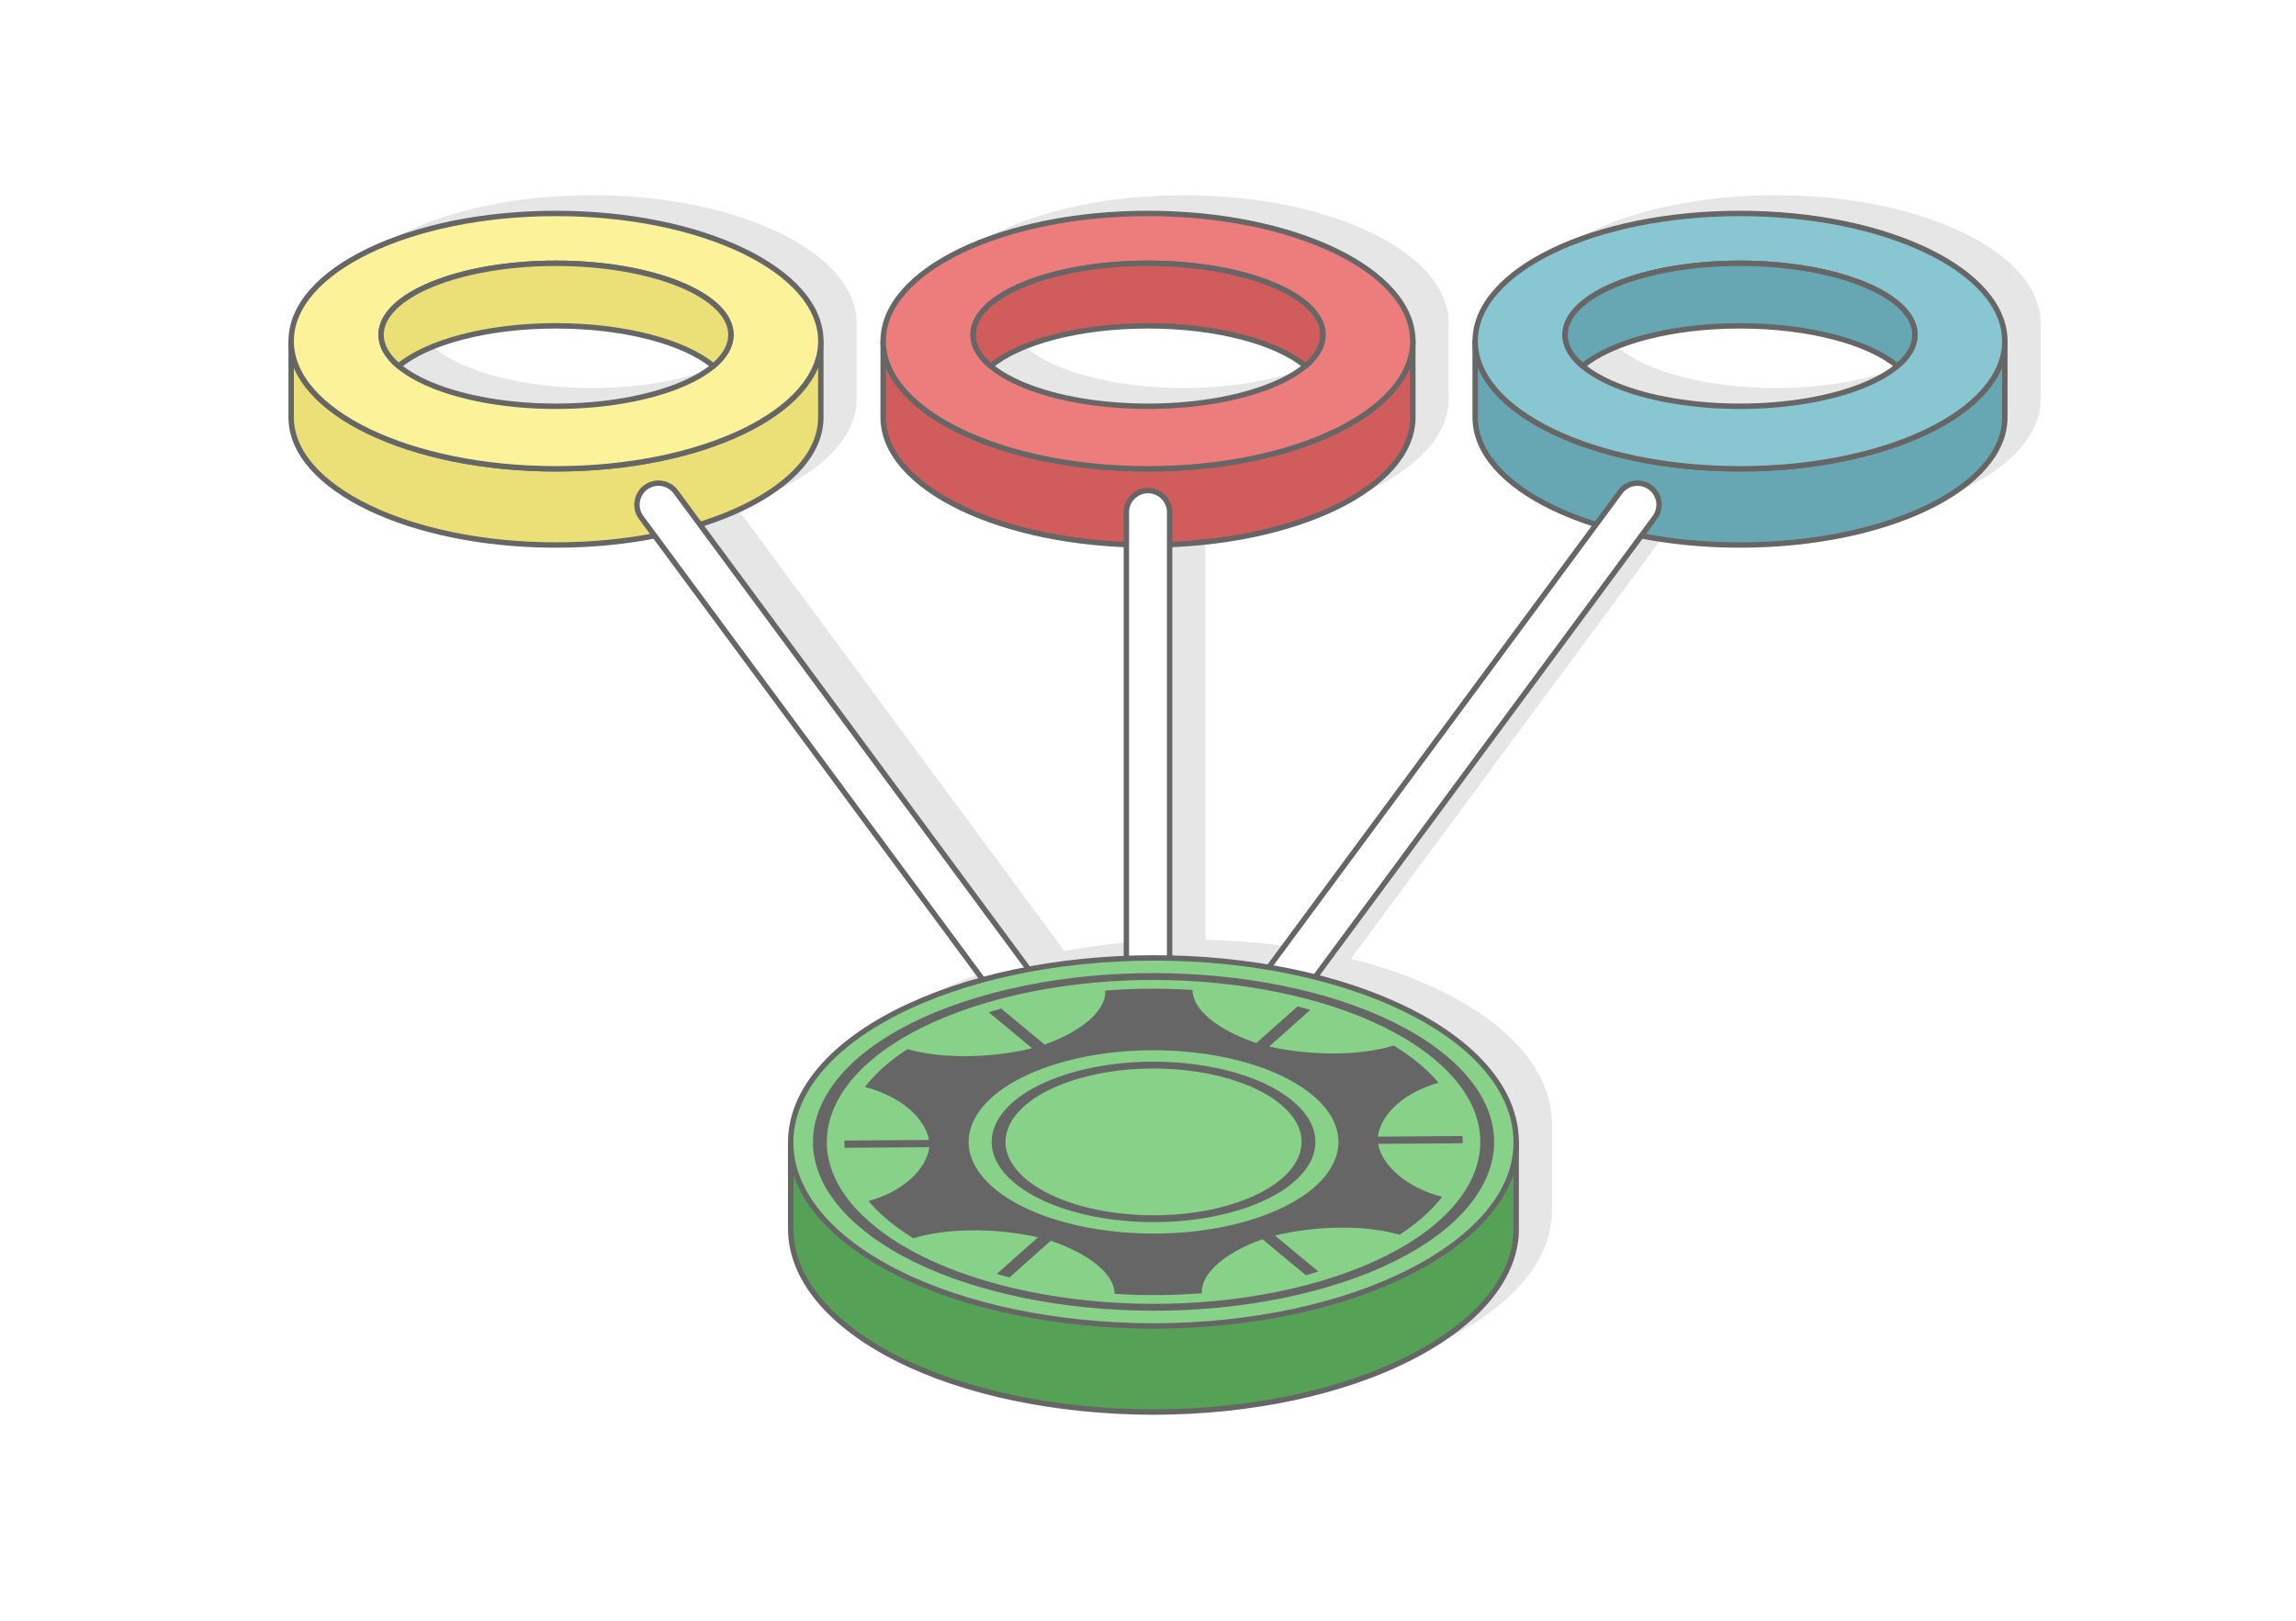
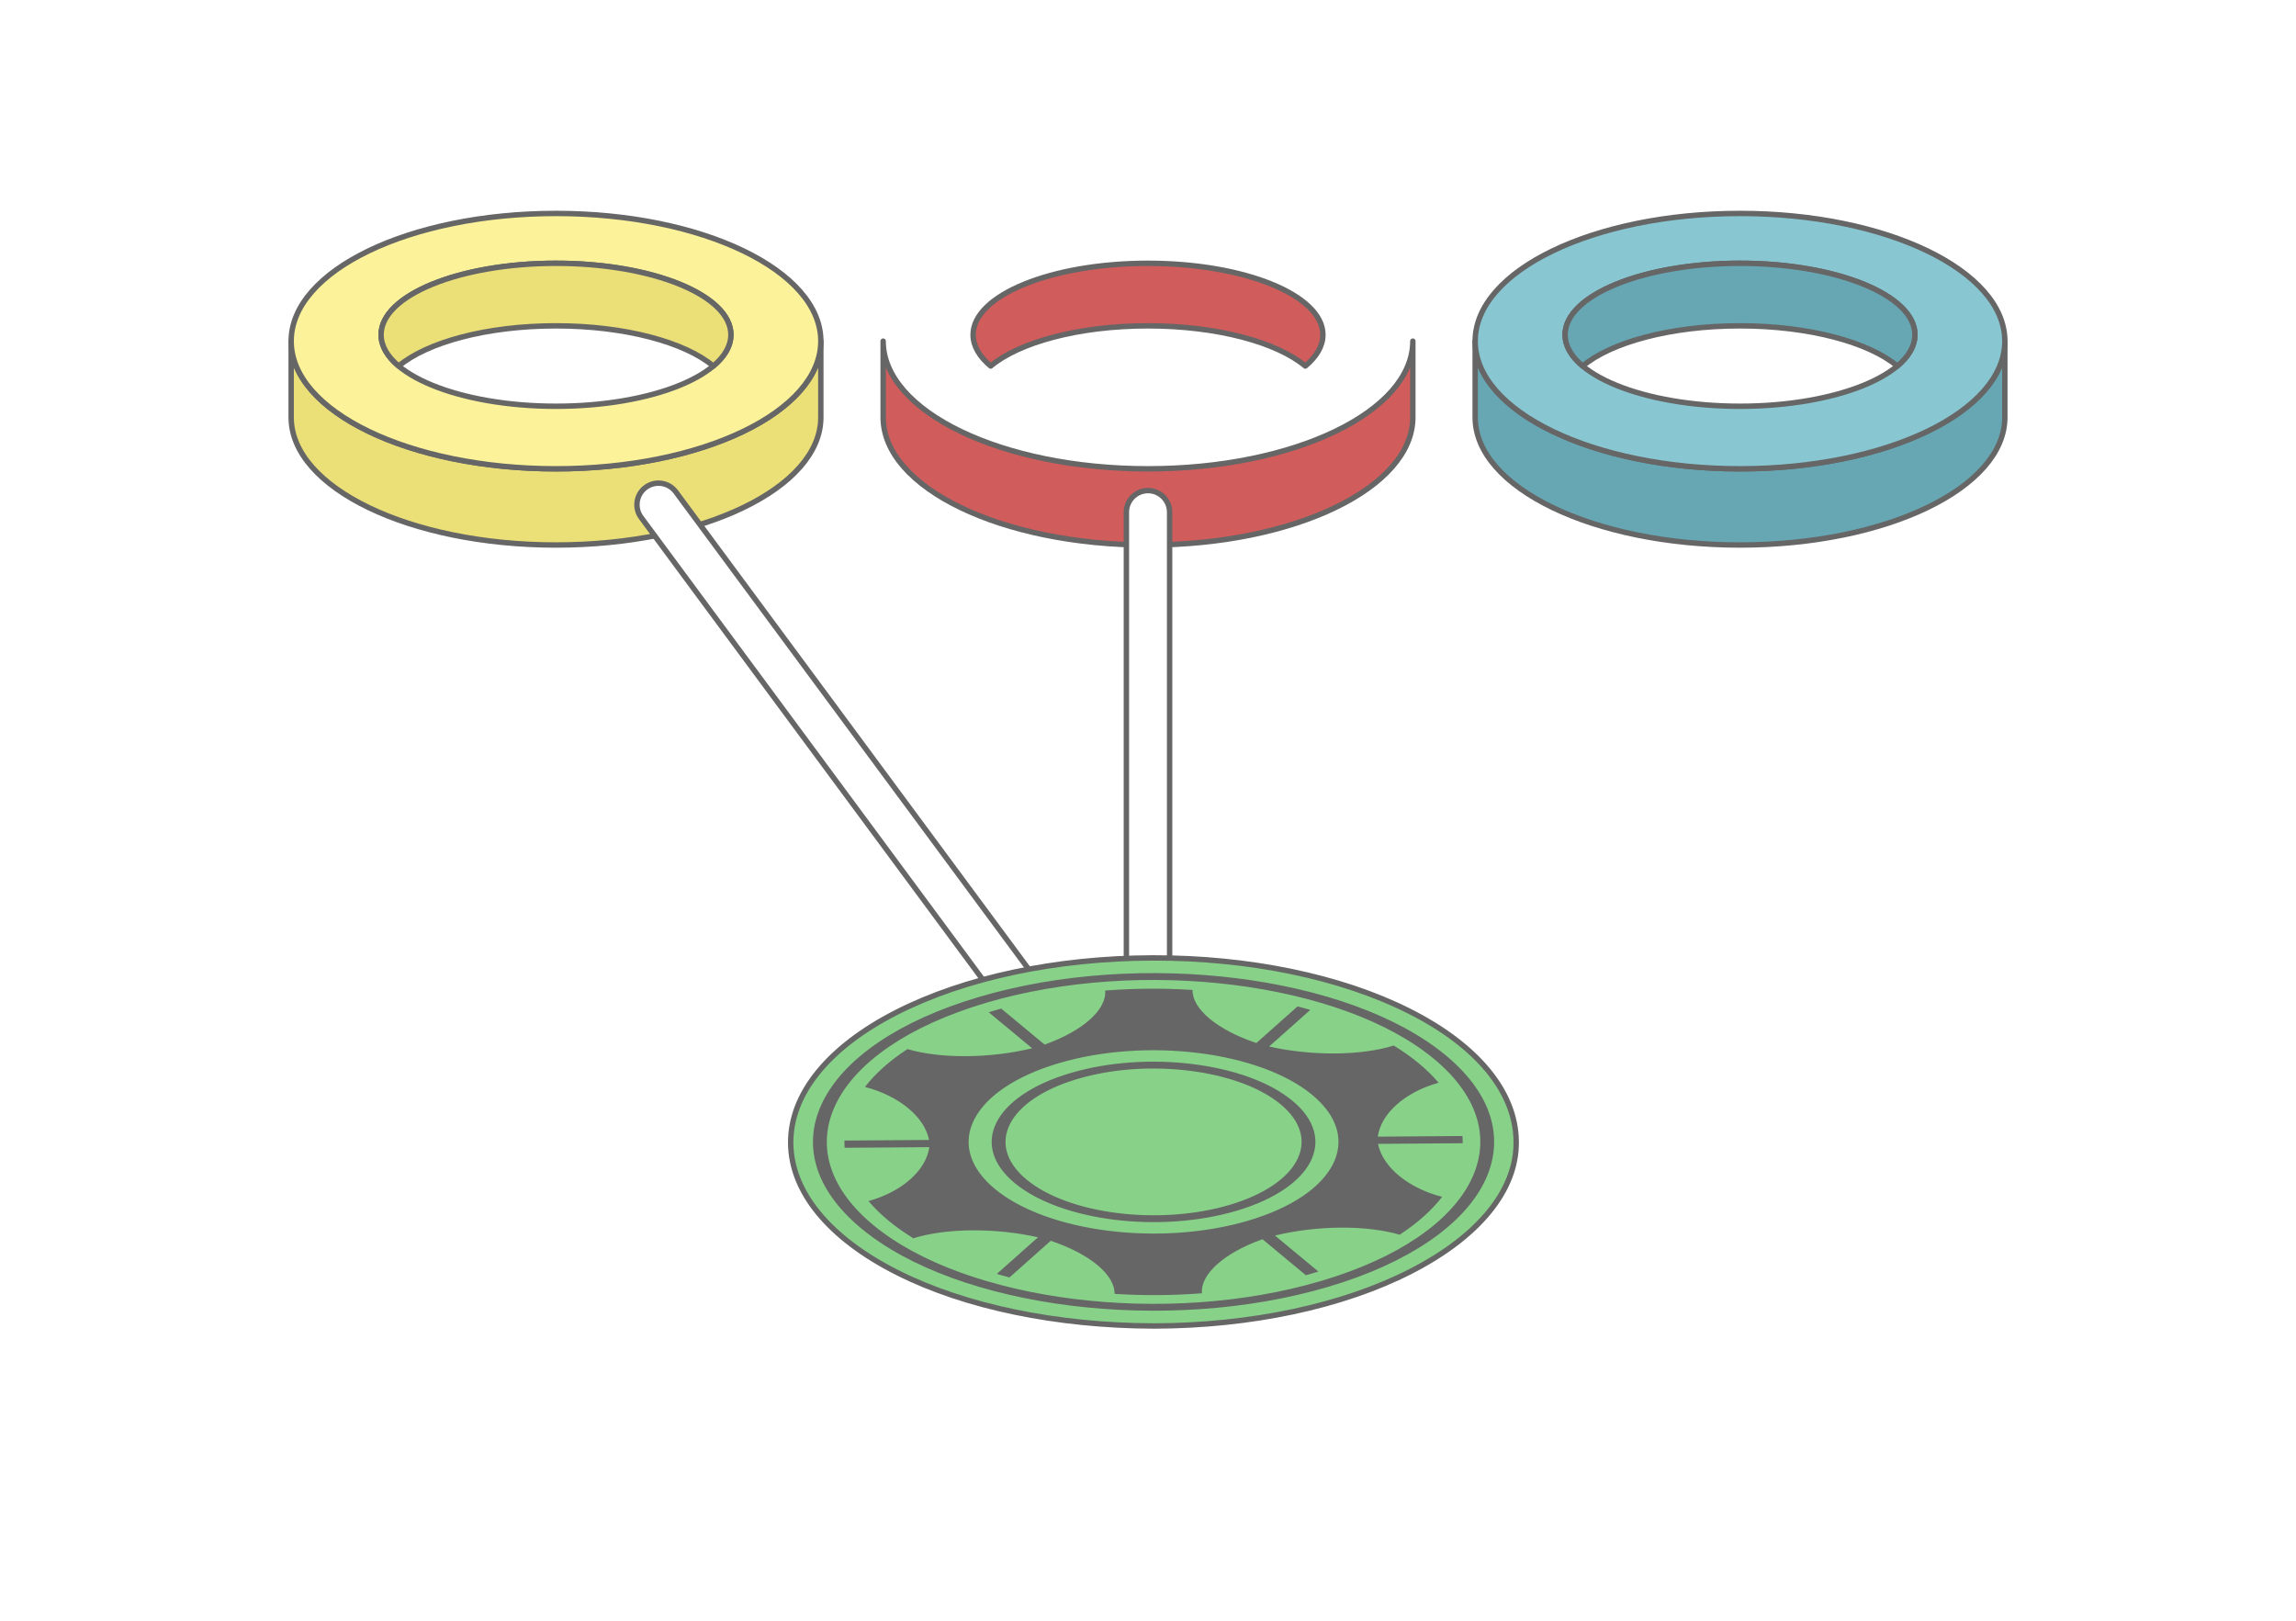
<svg xmlns="http://www.w3.org/2000/svg" xml:space="preserve" width="425px" height="300px" version="1.1" style="shape-rendering:geometricPrecision; text-rendering:geometricPrecision; image-rendering:optimizeQuality; fill-rule:evenodd; clip-rule:evenodd" viewBox="0 0 19848.9 14011">
  <defs>
    <style type="text/css">
   
    .str0 {stroke:#666666;stroke-width:46.7;stroke-linecap:round;stroke-linejoin:round;stroke-miterlimit:2.613}
    .fil10 {fill:#55A156}
    .fil12 {fill:#666666}
    .fil2 {fill:#66A7B3}
    .fil4 {fill:#66A7B3}
    .fil3 {fill:#88C6D1}
    .fil11 {fill:#88D189}
    .fil5 {fill:#D15C5C}
    .fil1 {fill:#E6E6E6}
    .fil7 {fill:#EBDF78}
    .fil6 {fill:#ED7D7D}
    .fil8 {fill:#FBF299}
    .fil0 {fill:white}
    .fil9 {fill:white;fill-rule:nonzero}
   
  </style>
  </defs>
  <g id="Layer_x0020_1">
    <g id="_1626679491440">
      <rect class="fil0" width="19848.9" height="14011" />
-       <path class="fil1" d="M7144.9 9722l0 728.5 0.1 0 -0.1 15.6c1.9,423.4 332.2,825 923.6,1122.9 586.8,295.6 1378.8,457.5 2205.4,460.5l14.3 0c834.4,-2 1627,-170.6 2215.5,-471.3 585.4,-299.1 918.3,-699.7 913.2,-1121.5l-0.1 -6.2 0 -714.8c0.1,-7.7 0.1,-15.4 0.1,-23.1l-0.1 -6.2c-5.2,-422.8 -332.4,-824.6 -923.6,-1122.4 -241.1,-121.4 -516.1,-220.8 -813.9,-295.7l2819 -3813.7c263.8,51.1 551.7,79.3 853.4,79.3 1264.5,0 2289.5,-494.2 2289.5,-1103.8l0 -658.7c0,-609.7 -1025,-1103.9 -2289.5,-1103.9 -1264.5,0 -2289.5,494.2 -2289.5,1103.9l0 658.7c0,388.4 416.2,729.9 1045.3,926.6l-2829.4 3827.8c-274.8,-46.4 -563,-73.4 -857.4,-79.7l0 -3574.6c1177.1,-45.8 2102.7,-520.8 2102.7,-1100.1l0 -658.7c0,-609.7 -1025.1,-1103.9 -2289.6,-1103.9 -1264.4,0 -2289.5,494.2 -2289.5,1103.9l0 658.7c0,579.3 925.7,1054.3 2102.7,1100.1l0 3577.9c-291,11.3 -575,42.9 -844.8,93.4l-2842 -3844.8c629.1,-196.7 1045.3,-538.2 1045.3,-926.6l0 -658.7c0,-609.7 -1025,-1103.9 -2289.5,-1103.9 -1264.5,0 -2289.5,494.2 -2289.5,1103.9l0 658.7c0,609.6 1025,1103.8 2289.5,1103.8 301.7,0 589.7,-28.2 853.4,-79.3l2836.4 3837.3c-272.7,74.1 -524.9,169 -747.8,282.9 -588.3,300.5 -915.1,704.2 -913.1,1127.2zm9566.8 -6715.2c-245.4,-205.8 -762.2,-347.6 -1360,-347.6 -597.9,0 -1114.6,141.8 -1360,347.6l0 0c245.4,205.8 762.1,347.6 1360,347.6 597.9,0 1114.6,-141.8 1360,-347.6zm-5117.8 0c-245.4,-205.8 -762.2,-347.6 -1360.1,-347.6 -597.8,0 -1114.6,141.8 -1360,347.6l0 0c245.5,205.8 762.2,347.6 1360,347.6 597.9,0 1114.6,-141.8 1360.1,-347.6zm-5117.9 0c-245.4,-205.8 -762.1,-347.6 -1360,-347.6 -597.9,0 -1114.6,141.8 -1360,347.6l0 0c245.4,205.8 762.1,347.6 1360,347.6 597.9,0 1114.6,-141.8 1360,-347.6z" />
      <g>
        <path class="fil2 str0" d="M17331.8 2949l0 658.7c0,609.6 -1025,1103.8 -2289.5,1103.8 -1264.5,0 -2289.5,-494.2 -2289.5,-1103.8l0 -658.7c0,609.6 1025,1103.8 2289.5,1103.8 1264.5,0 2289.5,-494.2 2289.5,-1103.8z" />
        <path class="fil3 str0" d="M15042.3 1845.2c1264.5,0 2289.5,494.2 2289.5,1103.8 0,609.6 -1025,1103.8 -2289.5,1103.8 -1264.5,0 -2289.5,-494.2 -2289.5,-1103.8 0,-609.6 1025,-1103.8 2289.5,-1103.8zm0 430.9c835.1,0 1512.1,276.6 1512.1,617.9 0,341.4 -677,618 -1512.1,618 -835.1,0 -1512.2,-276.6 -1512.2,-618 0,-341.3 677.1,-617.9 1512.2,-617.9z" />
        <path class="fil4 str0" d="M15042.3 2276.1c835.1,0 1512.1,276.6 1512.1,617.9 0,97 -54.7,188.8 -152.1,270.5l0 -0.1c-245.4,-205.7 -762.2,-347.6 -1360,-347.6 -597.9,0 -1114.6,141.9 -1360,347.6l0 0.1c-97.4,-81.7 -152.2,-173.5 -152.2,-270.5 0,-341.3 677.1,-617.9 1512.2,-617.9z" />
      </g>
      <g>
        <path class="fil5 str0" d="M12214 2949l0 658.7c0,609.6 -1025.1,1103.8 -2289.6,1103.8 -1264.4,0 -2289.5,-494.2 -2289.5,-1103.8l0 -658.7c0,609.6 1025.1,1103.8 2289.5,1103.8 1264.5,0 2289.6,-494.2 2289.6,-1103.8z" />
-         <path class="fil6 str0" d="M9924.4 1845.2c1264.5,0 2289.6,494.2 2289.6,1103.8 0,609.6 -1025.1,1103.8 -2289.6,1103.8 -1264.4,0 -2289.5,-494.2 -2289.5,-1103.8 0,-609.6 1025.1,-1103.8 2289.5,-1103.8zm0 430.9c835.2,0 1512.2,276.6 1512.2,617.9 0,341.4 -677,618 -1512.2,618 -835.1,0 -1512.1,-276.6 -1512.1,-618 0,-341.3 677,-617.9 1512.1,-617.9z" />
        <path class="fil5 str0" d="M9924.4 2276.1c835.2,0 1512.2,276.6 1512.2,617.9 0,97 -54.7,188.8 -152.1,270.5l0 -0.1c-245.4,-205.7 -762.2,-347.6 -1360.1,-347.6 -597.8,0 -1114.6,141.9 -1360,347.6l0 0.1c-97.4,-81.7 -152.1,-173.5 -152.1,-270.5 0,-341.3 677,-617.9 1512.1,-617.9z" />
      </g>
      <g>
        <path class="fil7 str0" d="M7096.1 2949l0 658.7c0,609.6 -1025,1103.8 -2289.5,1103.8 -1264.5,0 -2289.5,-494.2 -2289.5,-1103.8l0 -658.7c0,609.6 1025,1103.8 2289.5,1103.8 1264.5,0 2289.5,-494.2 2289.5,-1103.8z" />
        <path class="fil8 str0" d="M4806.6 1845.2c1264.5,0 2289.5,494.2 2289.5,1103.8 0,609.6 -1025,1103.8 -2289.5,1103.8 -1264.5,0 -2289.5,-494.2 -2289.5,-1103.8 0,-609.6 1025,-1103.8 2289.5,-1103.8zm0 430.9c835.1,0 1512.1,276.6 1512.1,617.9 0,341.4 -677,618 -1512.1,618 -835.1,0 -1512.2,-276.6 -1512.2,-618 0,-341.3 677.1,-617.9 1512.2,-617.9z" />
        <path class="fil7 str0" d="M4806.6 2276.1c835.1,0 1512.1,276.6 1512.1,617.9 0,97 -54.7,188.8 -152.1,270.5l0 -0.1c-245.4,-205.7 -762.1,-347.6 -1360,-347.6 -597.8,0 -1114.6,141.9 -1360,347.6l0 0.1c-97.4,-81.7 -152.2,-173.5 -152.2,-270.5 0,-341.3 677.1,-617.9 1512.2,-617.9z" />
      </g>
      <path class="fil9 str0" d="M10111.3 10088.1c0,103.2 -83.7,186.8 -186.8,186.8 -103.2,0 -186.9,-83.6 -186.9,-186.8l0 -5660.2c0,-103.1 83.7,-186.8 186.9,-186.8 103.1,0 186.8,83.7 186.8,186.8l0 5660.2z" />
-       <path class="fil9 str0" d="M14006.7 4252.2c61.2,-82.6 177.9,-100 260.5,-38.7 82.6,61.3 99.9,177.9 38.7,260.5l-4231.8 5725c-61.3,82.6 -178,99.9 -260.6,38.7 -82.6,-61.3 -99.9,-177.9 -38.6,-260.5l4231.8 -5725z" />
      <path class="fil9 str0" d="M5543.1 4474c-61.3,-82.6 -44,-199.2 38.6,-260.5 82.6,-61.3 199.3,-43.9 260.6,38.7l4231.8 5725c61.2,82.6 43.9,199.2 -38.7,260.5 -82.6,61.2 -199.3,43.9 -260.5,-38.7l-4231.8 -5725z" />
      <g>
-         <path class="fil10 str0" d="M9964.2 9025.2c-834.4,2 -1627.1,170.7 -2215.7,471.3 -223.7,114.4 -409.6,243.6 -554,383.1l-359 0 0 728.6 0.1 0 -0.1 15.6c1.9,423.3 332.2,824.9 923.6,1122.8 586.8,295.6 1378.8,457.5 2205.4,460.6l14.3 0c834.4,-2.1 1627,-170.7 2215.5,-471.4 585.4,-299.1 918.3,-699.7 913.2,-1121.5l-0.1 -6.1 0 -728.6 -352.8 0c-147.2,-144 -338.6,-276.9 -570.8,-393.9 -590.9,-297.6 -1385.8,-462.5 -2219.6,-460.5z" />
        <path class="fil11 str0" d="M9964.2 8281.1c-834.4,2 -1627.1,170.6 -2215.6,471.3 -588.3,300.6 -915.1,704.2 -913.1,1127.2 1.9,423.4 332.2,825 923.6,1122.9 586.8,295.6 1378.7,457.5 2205.4,460.5l14.3 0.1c834.4,-2.1 1627,-170.7 2215.5,-471.4 585.4,-299.1 918.3,-699.7 913.2,-1121.5l-0.1 -6.1c-5.2,-422.9 -332.4,-824.7 -923.6,-1122.5 -590.9,-297.6 -1385.8,-462.5 -2219.6,-460.5z" />
        <path class="fil12" d="M8601.1 8734.6c-18.1,5.3 -35.9,10.8 -53.6,16.3l375.4 311.2c-366.2,88.8 -791.8,91.2 -1078,7.2 -154.3,100.6 -277.4,210.9 -367.2,327.1 294.4,76.6 513.9,257.2 554.2,458.3l-731.7 5.3c-0.4,20.8 0.2,41.6 1.8,62.4l731.9 -5.4c-27.9,201.5 -236.1,385.3 -525.6,466.2 48.3,57 105.1,112.9 170.9,167.5 65.9,54.6 138.5,105.9 216.8,154 280.9,-88.1 706.1,-91.9 1077.6,-8.6l-356.2 316.8c36.2,10.6 72.9,20.7 109.9,30.3l356.1 -316.8c338.2,112.9 555.3,294.2 552.1,458.9 249,15.9 503.4,14.5 755.3,-5.2 -13.8,-164.7 192.1,-349.3 523.3,-467.1l375.3 311.2c18.2,-5.1 36.4,-10.3 54.4,-15.6 18,-5.4 35.9,-10.9 53.6,-16.3l-375.3 -311.2c366.1,-88.8 791.8,-91.2 1077.9,-7.2 154.3,-100.6 277.4,-210.9 367.2,-327.1 -294.4,-76.6 -513.9,-257.2 -554.2,-458.3l731.8 -5.4c0.3,-20.7 -0.3,-41.5 -1.9,-62.3l-731.8 5.4c27.8,-201.6 236,-385.3 525.6,-466.2 -48.4,-57 -105.2,-112.9 -171,-167.5 -65.8,-54.6 -138.4,-105.9 -216.7,-154 -280.9,88.1 -706.2,91.9 -1077.6,8.5l356.1 -316.7c-36.2,-10.5 -72.8,-20.7 -109.8,-30.4l-356.2 316.8c-338.1,-112.8 -555.2,-294 -552,-458.8 -249.1,-15.8 -503.5,-14.4 -755.4,5.2 13.8,164.8 -192.1,349.3 -523.4,467.1l-375.3 -311.2c-18.1,5.1 -36.3,10.2 -54.3,15.6zm653.3 541.7c-331.7,98.2 -551.6,253.8 -639,425.8 -87.3,172 -42.1,360.7 156.2,525.1l1.4 1.1c198.4,163.8 511.7,272.5 858.3,315.8 347,43.4 727.6,21.1 1059.2,-77.2l2.3 -0.6c330.5,-98.3 549.6,-253.5 636.7,-425.2 87.3,-172 42.1,-360.6 -156.2,-525.1 -198.4,-164.4 -512.4,-273.5 -859.6,-316.9 -347.1,-43.4 -727.6,-21.1 -1059.3,77.2zm-522.9 440.2c79.9,-157.4 280.9,-299.7 584.1,-389.4 303.2,-89.8 651.4,-110.2 969.2,-70.5 317.6,39.7 604.8,139.4 786.1,289.8 181.3,150.3 222.5,322.8 142.5,480.3 -79.9,157.4 -280.9,299.7 -584.1,389.5l-0.6 0.2c-303,89.6 -651,109.9 -968.6,70.2 -317.5,-39.6 -604.7,-139.4 -785.9,-289.7 -181.4,-150.4 -222.7,-322.9 -142.7,-480.4zm-269.9 -1097.5c-697.7,206.6 -1160.4,534 -1344.1,896 -183.8,362 -88.8,758.9 328.5,1104.8 417.2,346 1077.8,575.4 1808.3,666.7 726.9,90.8 1523.4,44.8 2218.7,-159.3l10.3 -3c697.8,-206.6 1160.4,-533.9 1344.2,-896 182.8,-360.2 89.6,-754.9 -322.5,-1099.7l-6 -5.1c-417.2,-345.9 -1077.8,-575.4 -1808.4,-666.7 -730.5,-91.2 -1531.2,-44.3 -2229,162.3zm-1228.1 910.3c176.4,-347.3 620.1,-661.3 1289.4,-859.5 669.3,-198.2 1437.7,-243.1 2138.8,-155.5 700.5,87.5 1333.9,307.4 1734.2,638.9l0.7 0.6c400.2,331.8 491.2,712.6 314.8,1060.1 -176.2,347.2 -619.5,661 -1288.2,859.2l-1.2 0.3c-669.3,198.3 -1437.6,243.2 -2138.7,155.6 -701,-87.6 -1334.7,-307.7 -1734.9,-639.5 -400.3,-331.9 -491.3,-712.7 -314.9,-1060.2zm1918.5 -337.9c-757.7,224.4 -1004.6,710.9 -551.4,1086.5 453.1,375.7 1434.6,498.3 2192.3,273.9 757.7,-224.4 1004.6,-710.8 551.5,-1086.5 -453.1,-375.6 -1434.6,-498.3 -2192.4,-273.9z" />
      </g>
    </g>
  </g>
</svg>